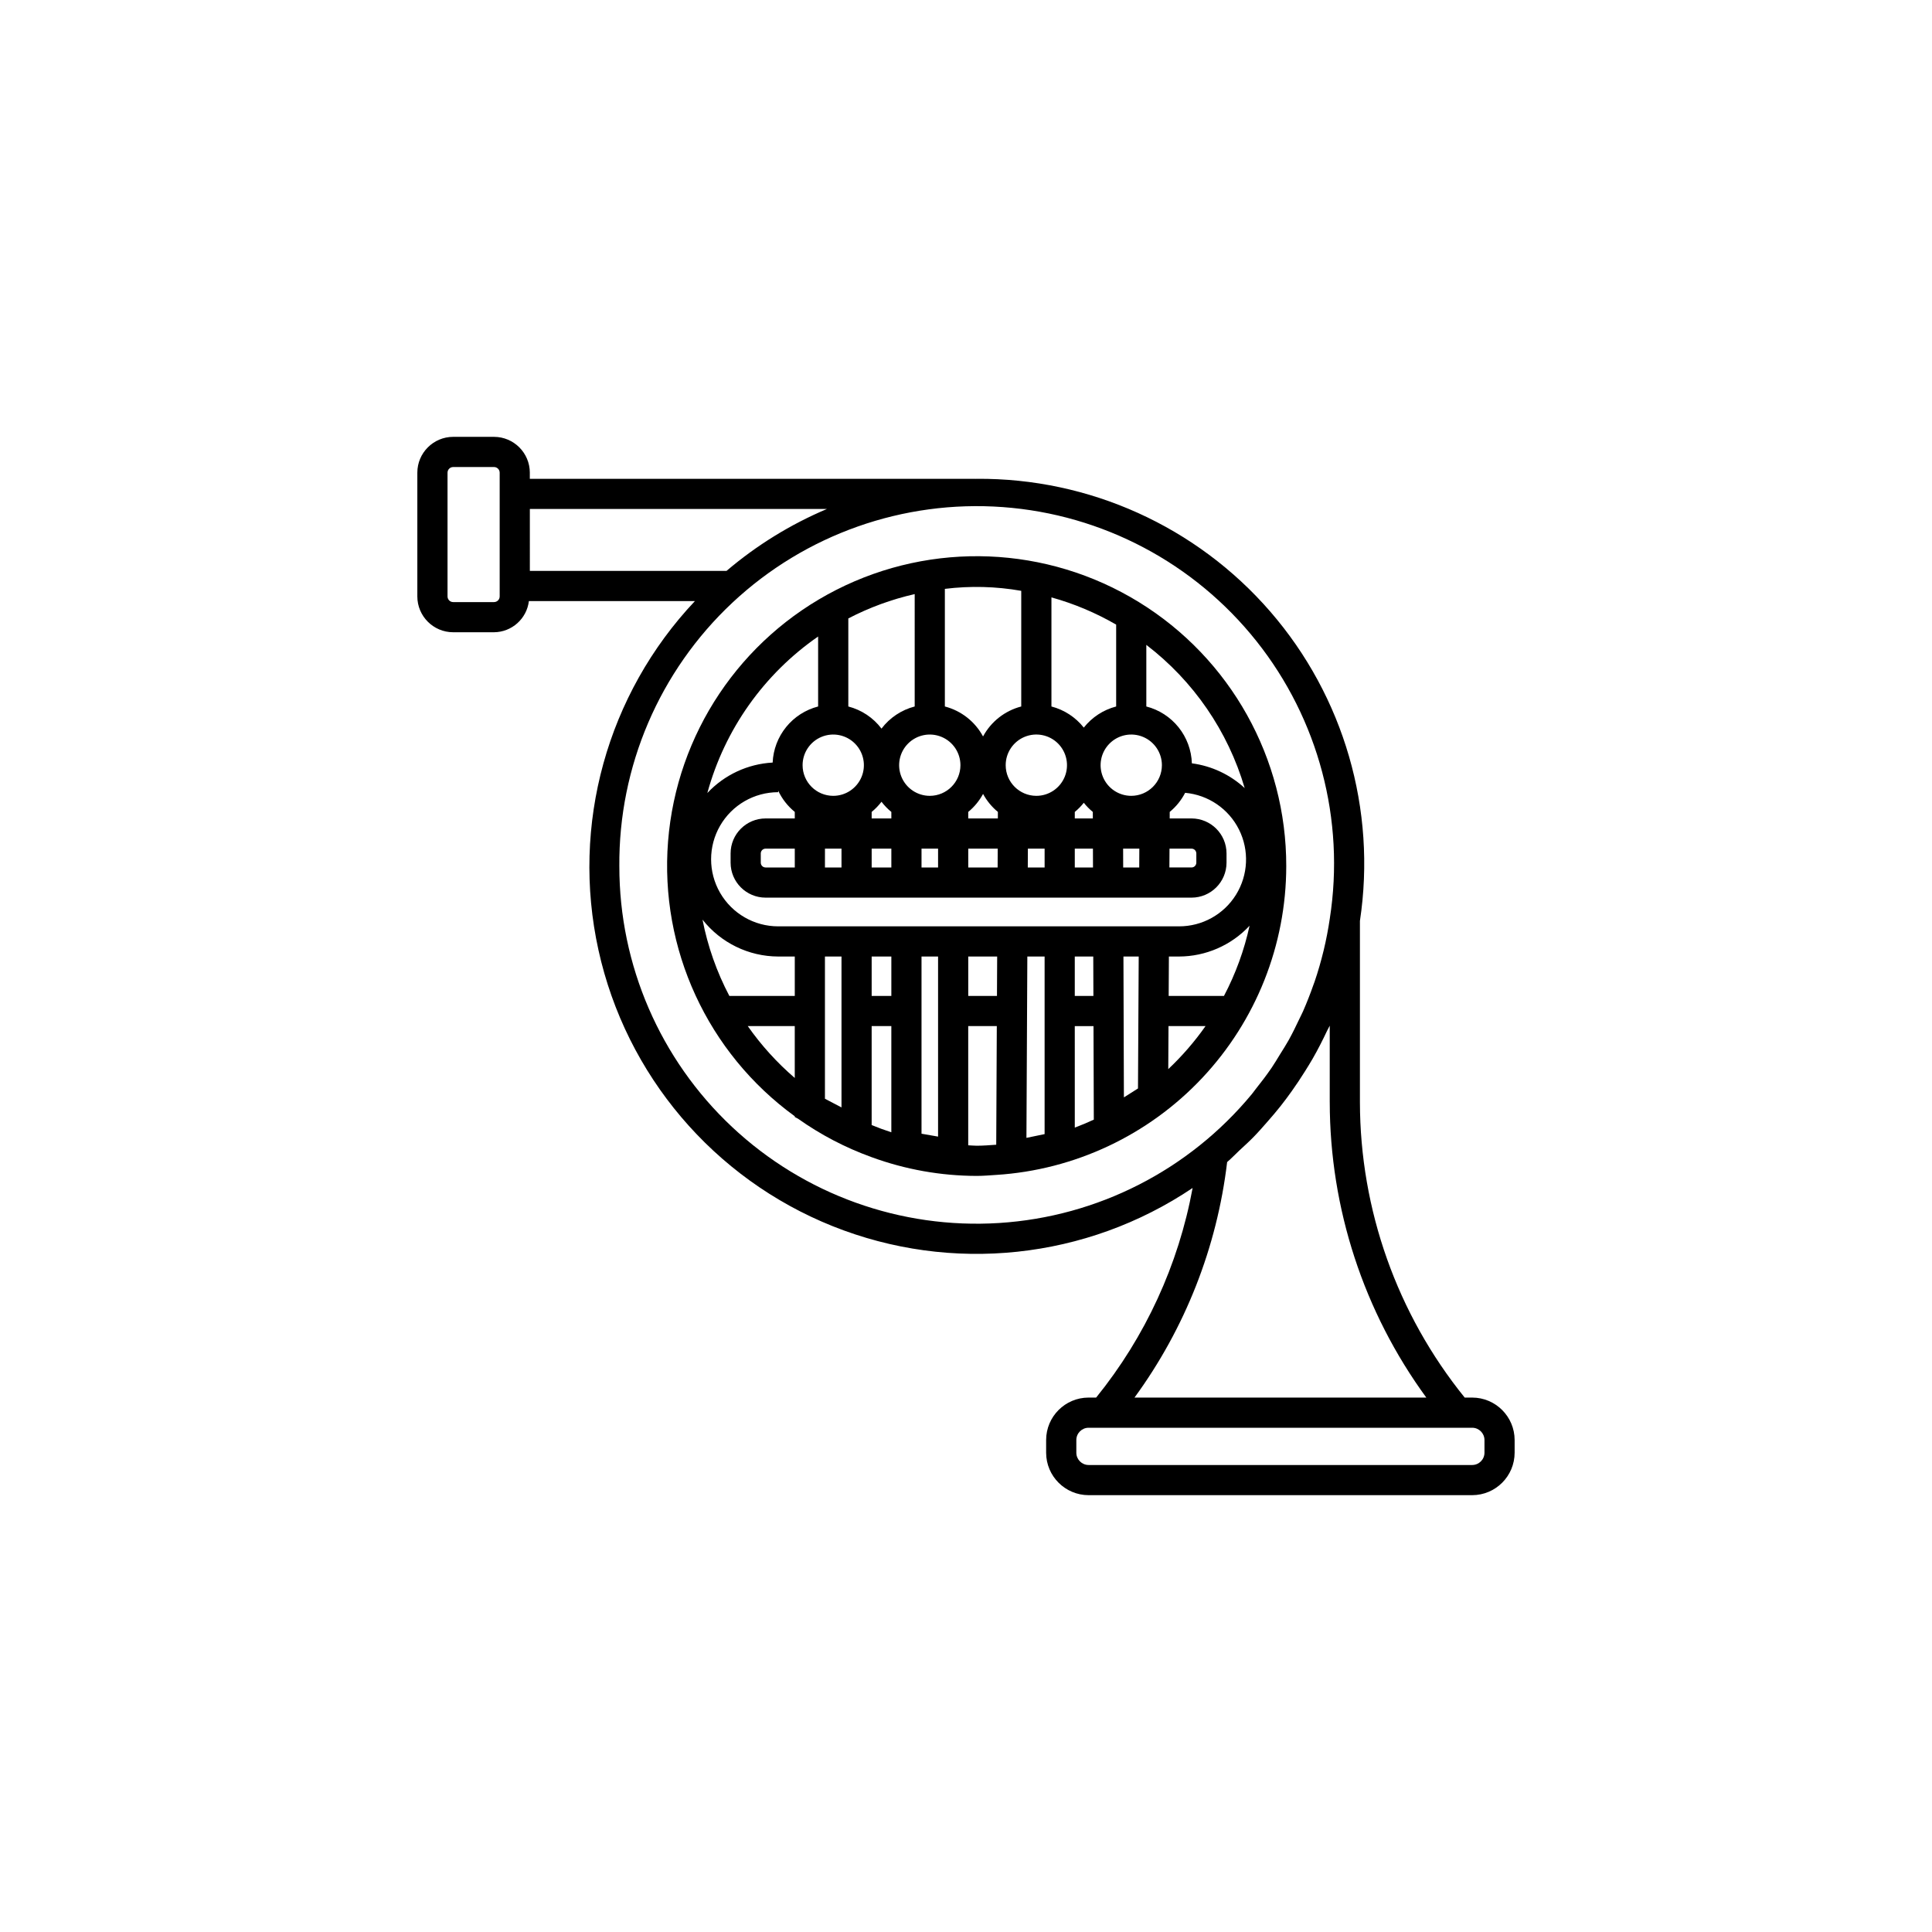
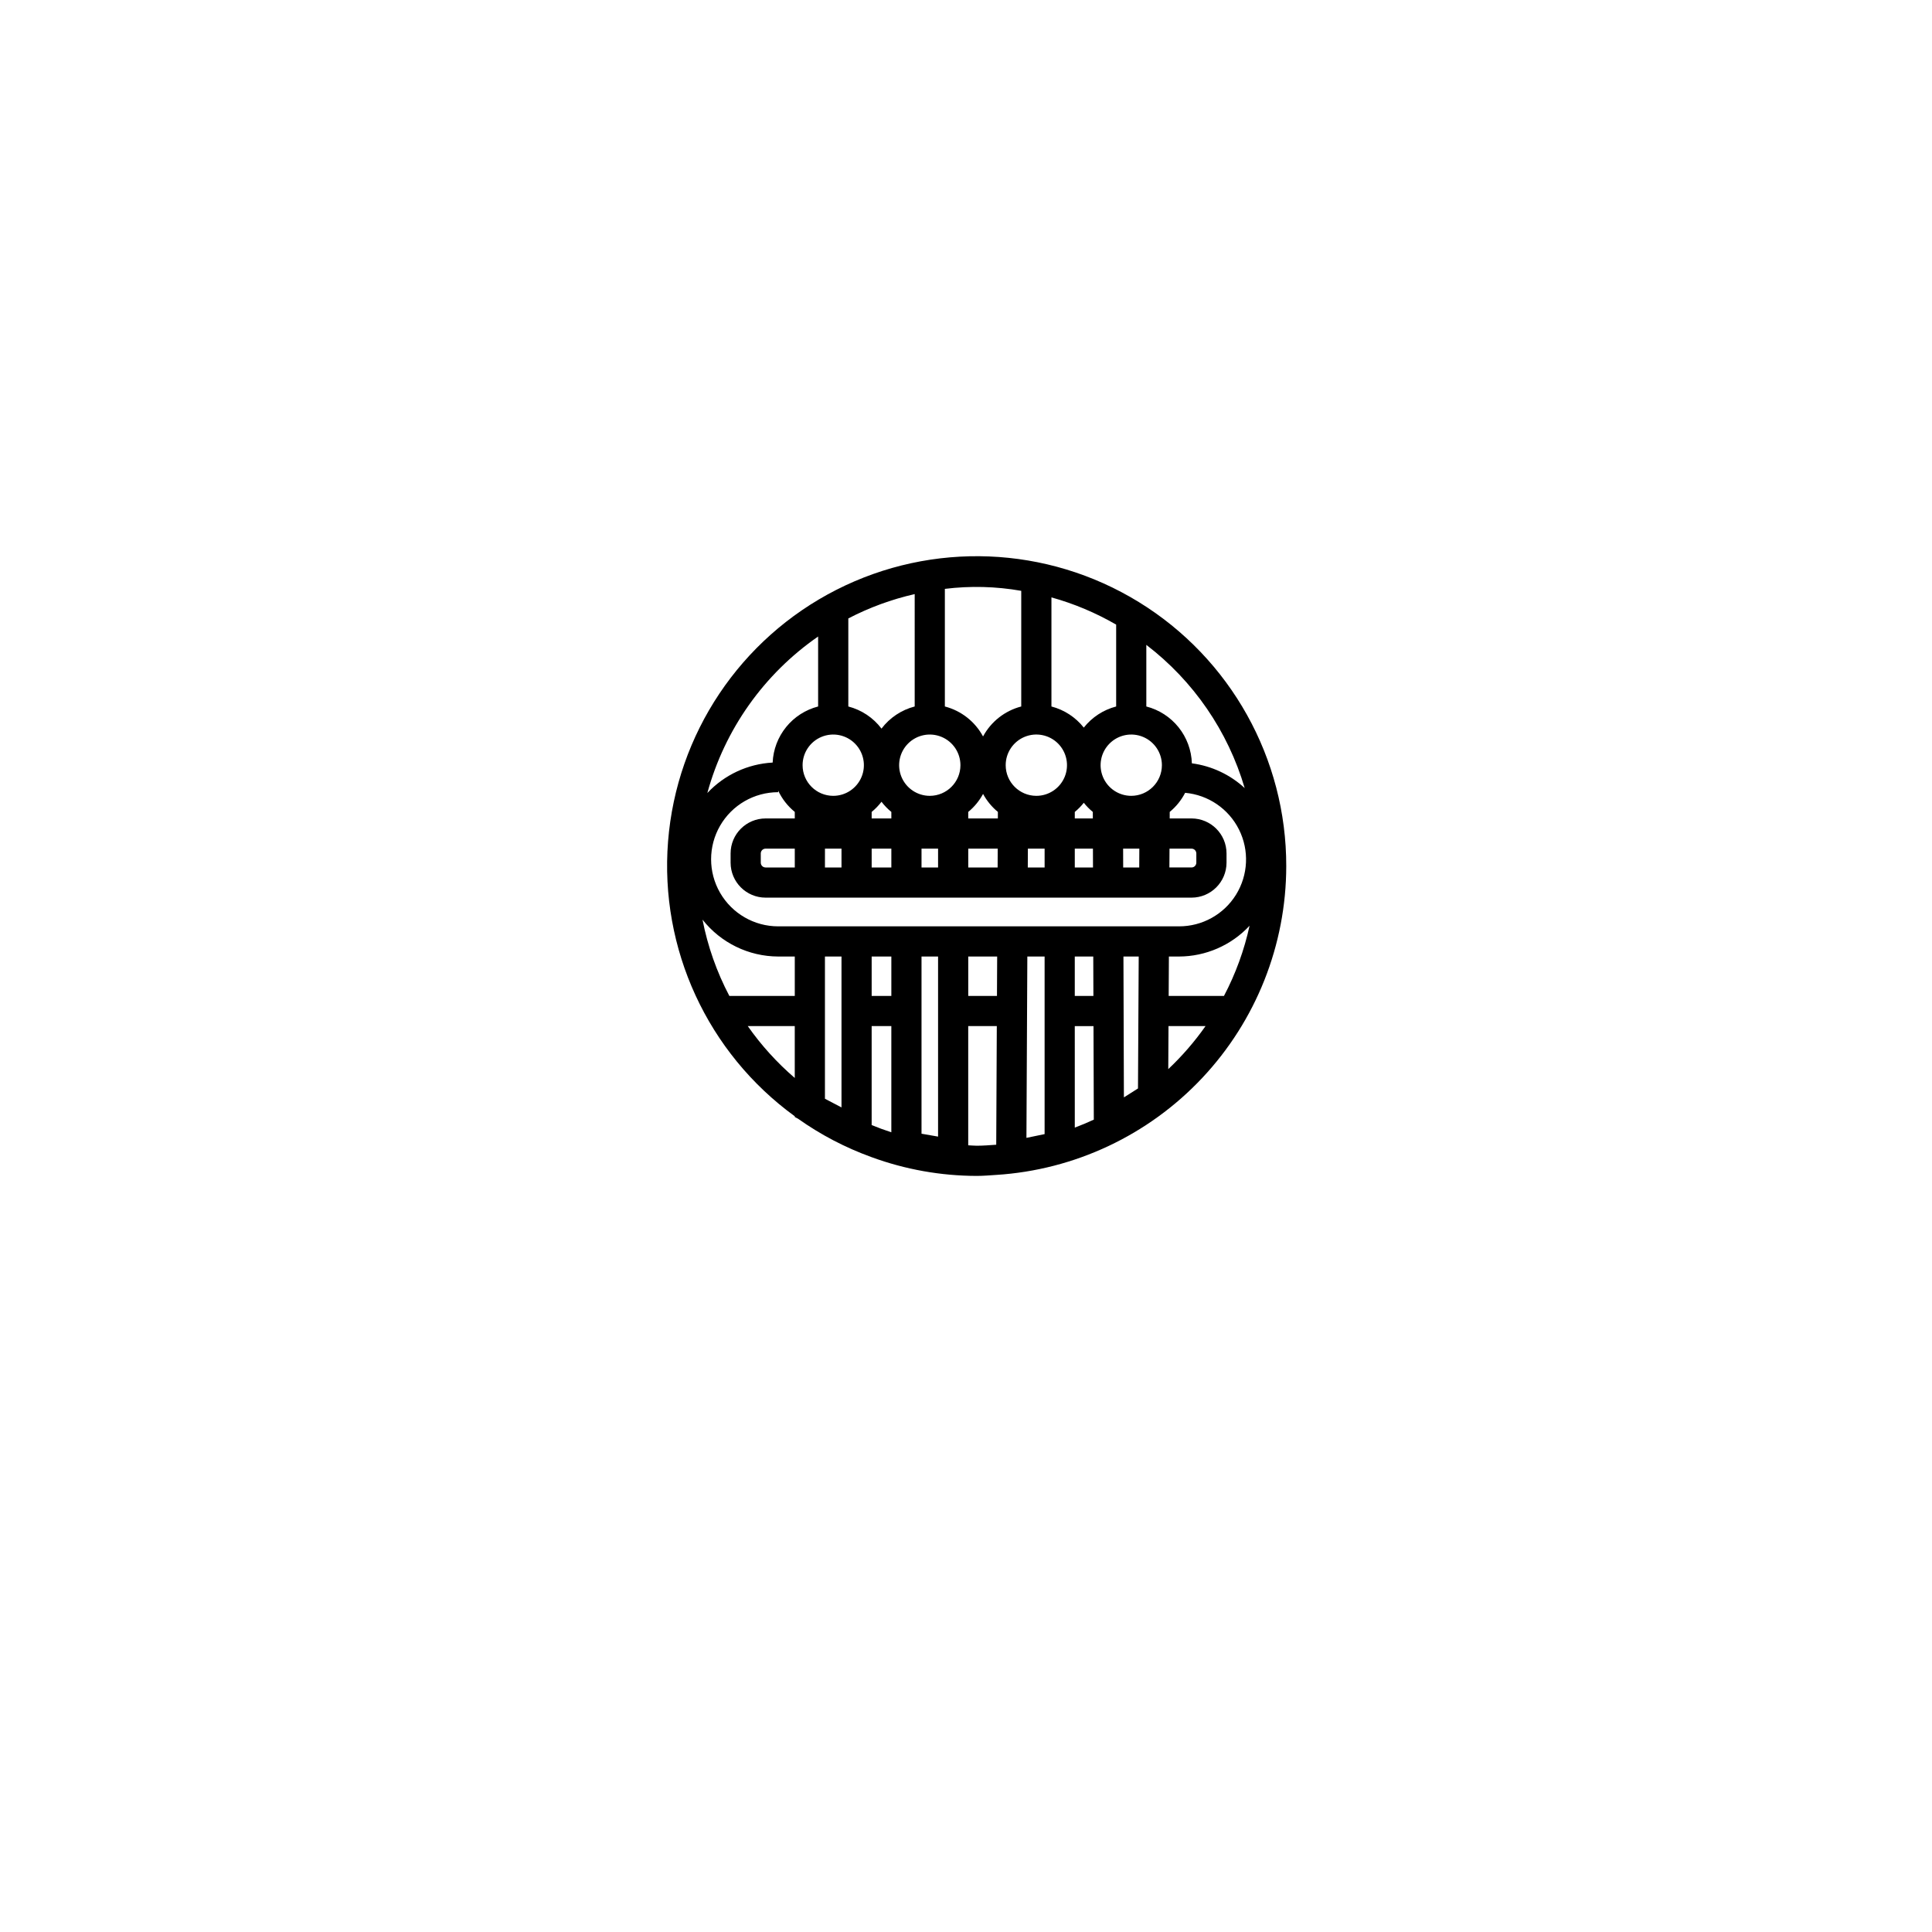
<svg xmlns="http://www.w3.org/2000/svg" fill="#000000" width="800px" height="800px" version="1.1" viewBox="144 144 512 512">
  <g>
-     <path d="m534.14 514.37h-1.98c-17.93-22.156-27.727-49.777-27.766-78.277v-48.035c4.453-29.492-4.234-59.457-23.77-81.996-19.535-22.539-47.965-35.391-77.793-35.172-0.102 0-0.203 0.016-0.305 0.016v-0.016h-118.12v-1.625h0.004c-0.008-5.242-4.254-9.488-9.496-9.496h-10.82c-5.242 0.008-9.492 4.254-9.496 9.496v32.793c0.004 5.242 4.254 9.492 9.496 9.496h10.82c4.719-0.039 8.68-3.578 9.246-8.266h44.004c-23.297 24.695-32.875 59.316-25.57 92.473 7.301 33.16 30.535 60.559 62.051 73.18 31.52 12.621 67.242 8.832 95.41-10.117-3.742 20.359-12.535 39.457-25.566 55.547h-2.004c-6.211 0.004-11.246 5.039-11.25 11.254v3.359-0.004c0.004 6.211 5.039 11.246 11.25 11.254h101.65c6.211-0.004 11.25-5.039 11.258-11.254v-3.359c-0.008-6.211-5.047-11.246-11.258-11.25zm-259.22-210.81h-10.82c-0.828 0-1.5-0.672-1.5-1.5v-32.793c0-0.828 0.672-1.5 1.5-1.5h10.82c0.828 0 1.5 0.672 1.5 1.5v32.793c0 0.828-0.672 1.5-1.5 1.5zm9.496-24.672h78.719c-9.652 4.082-18.621 9.613-26.602 16.406h-52.117zm23.715 94.707c-0.211-26.453 10.648-51.785 29.953-69.871 19.305-18.086 45.293-27.273 71.676-25.34 26.379 1.934 50.75 14.816 67.211 35.523 16.461 20.707 23.512 47.352 19.445 73.492-0.418 2.856-0.961 5.672-1.629 8.453l-0.066 0.254c-0.66 2.719-1.438 5.394-2.332 8.027-0.094 0.277-0.207 0.551-0.305 0.828-0.84 2.406-1.773 4.773-2.793 7.102-0.301 0.672-0.645 1.32-0.961 1.988-0.895 1.902-1.816 3.789-2.836 5.625-0.699 1.25-1.477 2.453-2.231 3.668-0.746 1.211-1.465 2.441-2.266 3.621-1.348 1.965-2.789 3.856-4.273 5.711-0.324 0.402-0.609 0.832-0.941 1.23v0.004c-16.652 20.164-40.906 32.543-67.004 34.195-26.102 1.656-51.723-7.562-70.789-25.465-19.062-17.902-29.871-42.895-29.859-69.047zm161.07 78.367c1.16-0.984 2.18-2.09 3.289-3.117 1.25-1.156 2.512-2.293 3.699-3.512 1.281-1.309 2.477-2.68 3.68-4.051 1.184-1.348 2.348-2.703 3.461-4.109 1.027-1.301 2.012-2.621 2.969-3.969 1.227-1.715 2.391-3.473 3.512-5.262 0.699-1.121 1.402-2.238 2.059-3.387 1.379-2.398 2.637-4.871 3.82-7.387 0.215-0.461 0.492-0.891 0.703-1.355v20.281h0.004c0.023 28.145 8.984 55.555 25.59 78.277h-77.336c13.414-18.348 21.871-39.84 24.551-62.406zm68.199 77.02c0 1.801-1.461 3.254-3.258 3.258h-101.65c-1.797-0.004-3.254-1.461-3.254-3.258v-3.359c0-1.797 1.457-3.254 3.254-3.254h101.65c1.797 0 3.254 1.457 3.258 3.254z" />
    <path d="m484.87 373.59c0.055-28.559-14.75-55.09-39.082-70.043-24.332-14.957-54.691-16.18-80.148-3.234-25.457 12.949-42.348 38.203-44.598 66.676-2.246 28.469 10.477 56.062 33.586 72.84v0.191l0.855 0.449c5.992 4.246 12.527 7.664 19.434 10.164l0.09 0.047v-0.016 0.004c8.914 3.262 18.332 4.941 27.824 4.961 1.738 0 3.438-0.152 5.148-0.262v0.004l0.02-0.004c20.801-1.32 40.32-10.508 54.598-25.695s22.242-35.238 22.273-56.082zm-154.7 14.121c4.84 6.148 12.223 9.75 20.047 9.777h4.406v10.445h-17.336c-3.348-6.356-5.746-13.172-7.117-20.223zm20.051-33.77v-0.422h-0.004c1.027 2.188 2.531 4.121 4.406 5.648v1.73h-7.734c-5.121 0.008-9.27 4.156-9.273 9.277v2.445-0.004c0.004 5.121 4.152 9.266 9.273 9.27h112.88c5.117-0.004 9.266-4.148 9.273-9.27v-2.445 0.004c-0.004-5.121-4.152-9.27-9.273-9.277h-5.789l0.008-1.73c1.691-1.391 3.082-3.113 4.086-5.062 6.125 0.551 11.527 4.238 14.273 9.742 2.75 5.5 2.445 12.035-0.793 17.262-3.242 5.227-8.961 8.398-15.113 8.383h-106.22c-6.348 0-12.215-3.391-15.391-8.887-3.176-5.5-3.176-12.277 0-17.777s9.043-8.887 15.391-8.887zm6.473-7.156c0-3.285 1.977-6.246 5.012-7.504 3.035-1.258 6.531-0.562 8.852 1.762 2.324 2.32 3.019 5.816 1.762 8.852-1.258 3.031-4.219 5.012-7.504 5.012-4.484-0.004-8.117-3.637-8.121-8.121zm47.828 7.617v-0.004c0.988 1.828 2.324 3.449 3.926 4.769l-0.008 1.73h-7.848v-1.73h0.004c1.602-1.32 2.938-2.941 3.926-4.769zm5.996-7.617c-0.004-3.285 1.977-6.25 5.012-7.508 3.035-1.258 6.531-0.562 8.855 1.758 2.32 2.324 3.019 5.82 1.762 8.855-1.258 3.035-4.219 5.016-7.504 5.016-4.484-0.004-8.121-3.637-8.125-8.121zm33.277 8.121h-0.004c-3.285 0-6.246-1.98-7.504-5.016-1.254-3.031-0.562-6.527 1.762-8.848 2.324-2.324 5.816-3.019 8.852-1.762s5.016 4.219 5.016 7.504c-0.008 4.484-3.641 8.117-8.125 8.121zm2.113 18.984h-4.254l-0.016-4.996h4.297zm8.023-4.996h5.836l-0.004 0.004c0.703 0 1.273 0.57 1.277 1.277v2.445-0.004c-0.004 0.703-0.574 1.273-1.277 1.273h-5.863zm-99.305 4.996h-7.738c-0.703 0-1.277-0.57-1.277-1.273v-2.445 0.004c0-0.707 0.57-1.277 1.277-1.277h7.734zm7.996-4.996 4.383 0.004v4.996h-4.387zm14.988-12.418h-0.004c0.762 0.996 1.637 1.902 2.609 2.695v1.73l-5.215-0.004v-1.73 0.004c0.969-0.793 1.844-1.699 2.606-2.695zm-2.609 12.422h5.215v4.996l-5.215-0.004zm13.211 0h4.387v4.996h-4.387zm12.383 0h7.809l-0.023 4.996h-7.781zm15.805 0h4.434v4.996h-4.461zm14.82-12.152-0.004-0.004c0.707 0.895 1.512 1.707 2.391 2.43l0.004 1.727h-4.781v-1.73 0.004c0.879-0.723 1.68-1.539 2.387-2.43zm-2.391 12.152h4.809l0.016 4.996-4.824-0.004zm10.965-37.668v-0.004c-3.394 0.883-6.406 2.848-8.578 5.598-2.172-2.75-5.184-4.715-8.574-5.598v-28.91c6 1.668 11.762 4.094 17.152 7.215zm-49.391 23.68v-0.004c-3.285 0-6.25-1.98-7.504-5.016-1.258-3.035-0.562-6.527 1.758-8.848 2.324-2.324 5.816-3.019 8.852-1.762s5.016 4.219 5.016 7.504c-0.004 4.484-3.641 8.117-8.121 8.121zm-4-23.68v-0.004c-3.508 0.91-6.609 2.973-8.797 5.863-2.188-2.891-5.285-4.953-8.793-5.863v-23.336c5.562-2.891 11.477-5.059 17.59-6.449zm47.359 76.703h-4.934v-10.445h4.898zm-17.508-10.445h4.578v47.062l-4.816 0.996zm29.516 0-0.191 34.965-3.734 2.363-0.121-37.328zm-57.559 0h4.387v47.723l-4.387-0.766zm-25.594 0h4.387v39.988l-4.387-2.297zm12.383 0h5.215v10.445h-5.215zm25.594 0h7.664l-0.051 10.445h-7.613zm28.234 18.441h4.961l0.082 24.789c-1.648 0.766-3.328 1.465-5.039 2.109zm24.941-18.441h2.664c7.098-0.012 13.875-2.969 18.715-8.16-1.414 6.477-3.695 12.738-6.785 18.605h-14.652zm20.086-44.641c-3.875-3.578-8.766-5.867-13.996-6.559-0.109-3.477-1.348-6.824-3.523-9.543-2.176-2.715-5.176-4.652-8.547-5.519v-16.328c12.496 9.562 21.625 22.855 26.066 37.949zm-59.215-52.27v30.648c-4.332 1.125-8 4.004-10.121 7.941-2.125-3.938-5.789-6.816-10.121-7.941v-31.168c6.734-0.832 13.559-0.656 20.242 0.52zm-53.828 12.109v18.539c-3.336 0.859-6.309 2.769-8.477 5.445s-3.422 5.977-3.574 9.418c-6.594 0.359-12.797 3.25-17.309 8.074 4.602-16.848 15-31.535 29.359-41.477zm-18.645 103.24h12.453v13.746c-4.707-4.047-8.891-8.664-12.453-13.746zm32.832 0h5.215v28.141c-1.77-0.57-3.504-1.215-5.215-1.91zm27.824 31.703c-0.754 0-1.484-0.09-2.234-0.113v-31.59h7.574l-0.152 31.441c-1.719 0.117-3.438 0.262-5.188 0.262zm50.781-20.301 0.062-11.402h9.812c-2.898 4.125-6.207 7.945-9.875 11.402z" />
  </g>
</svg>